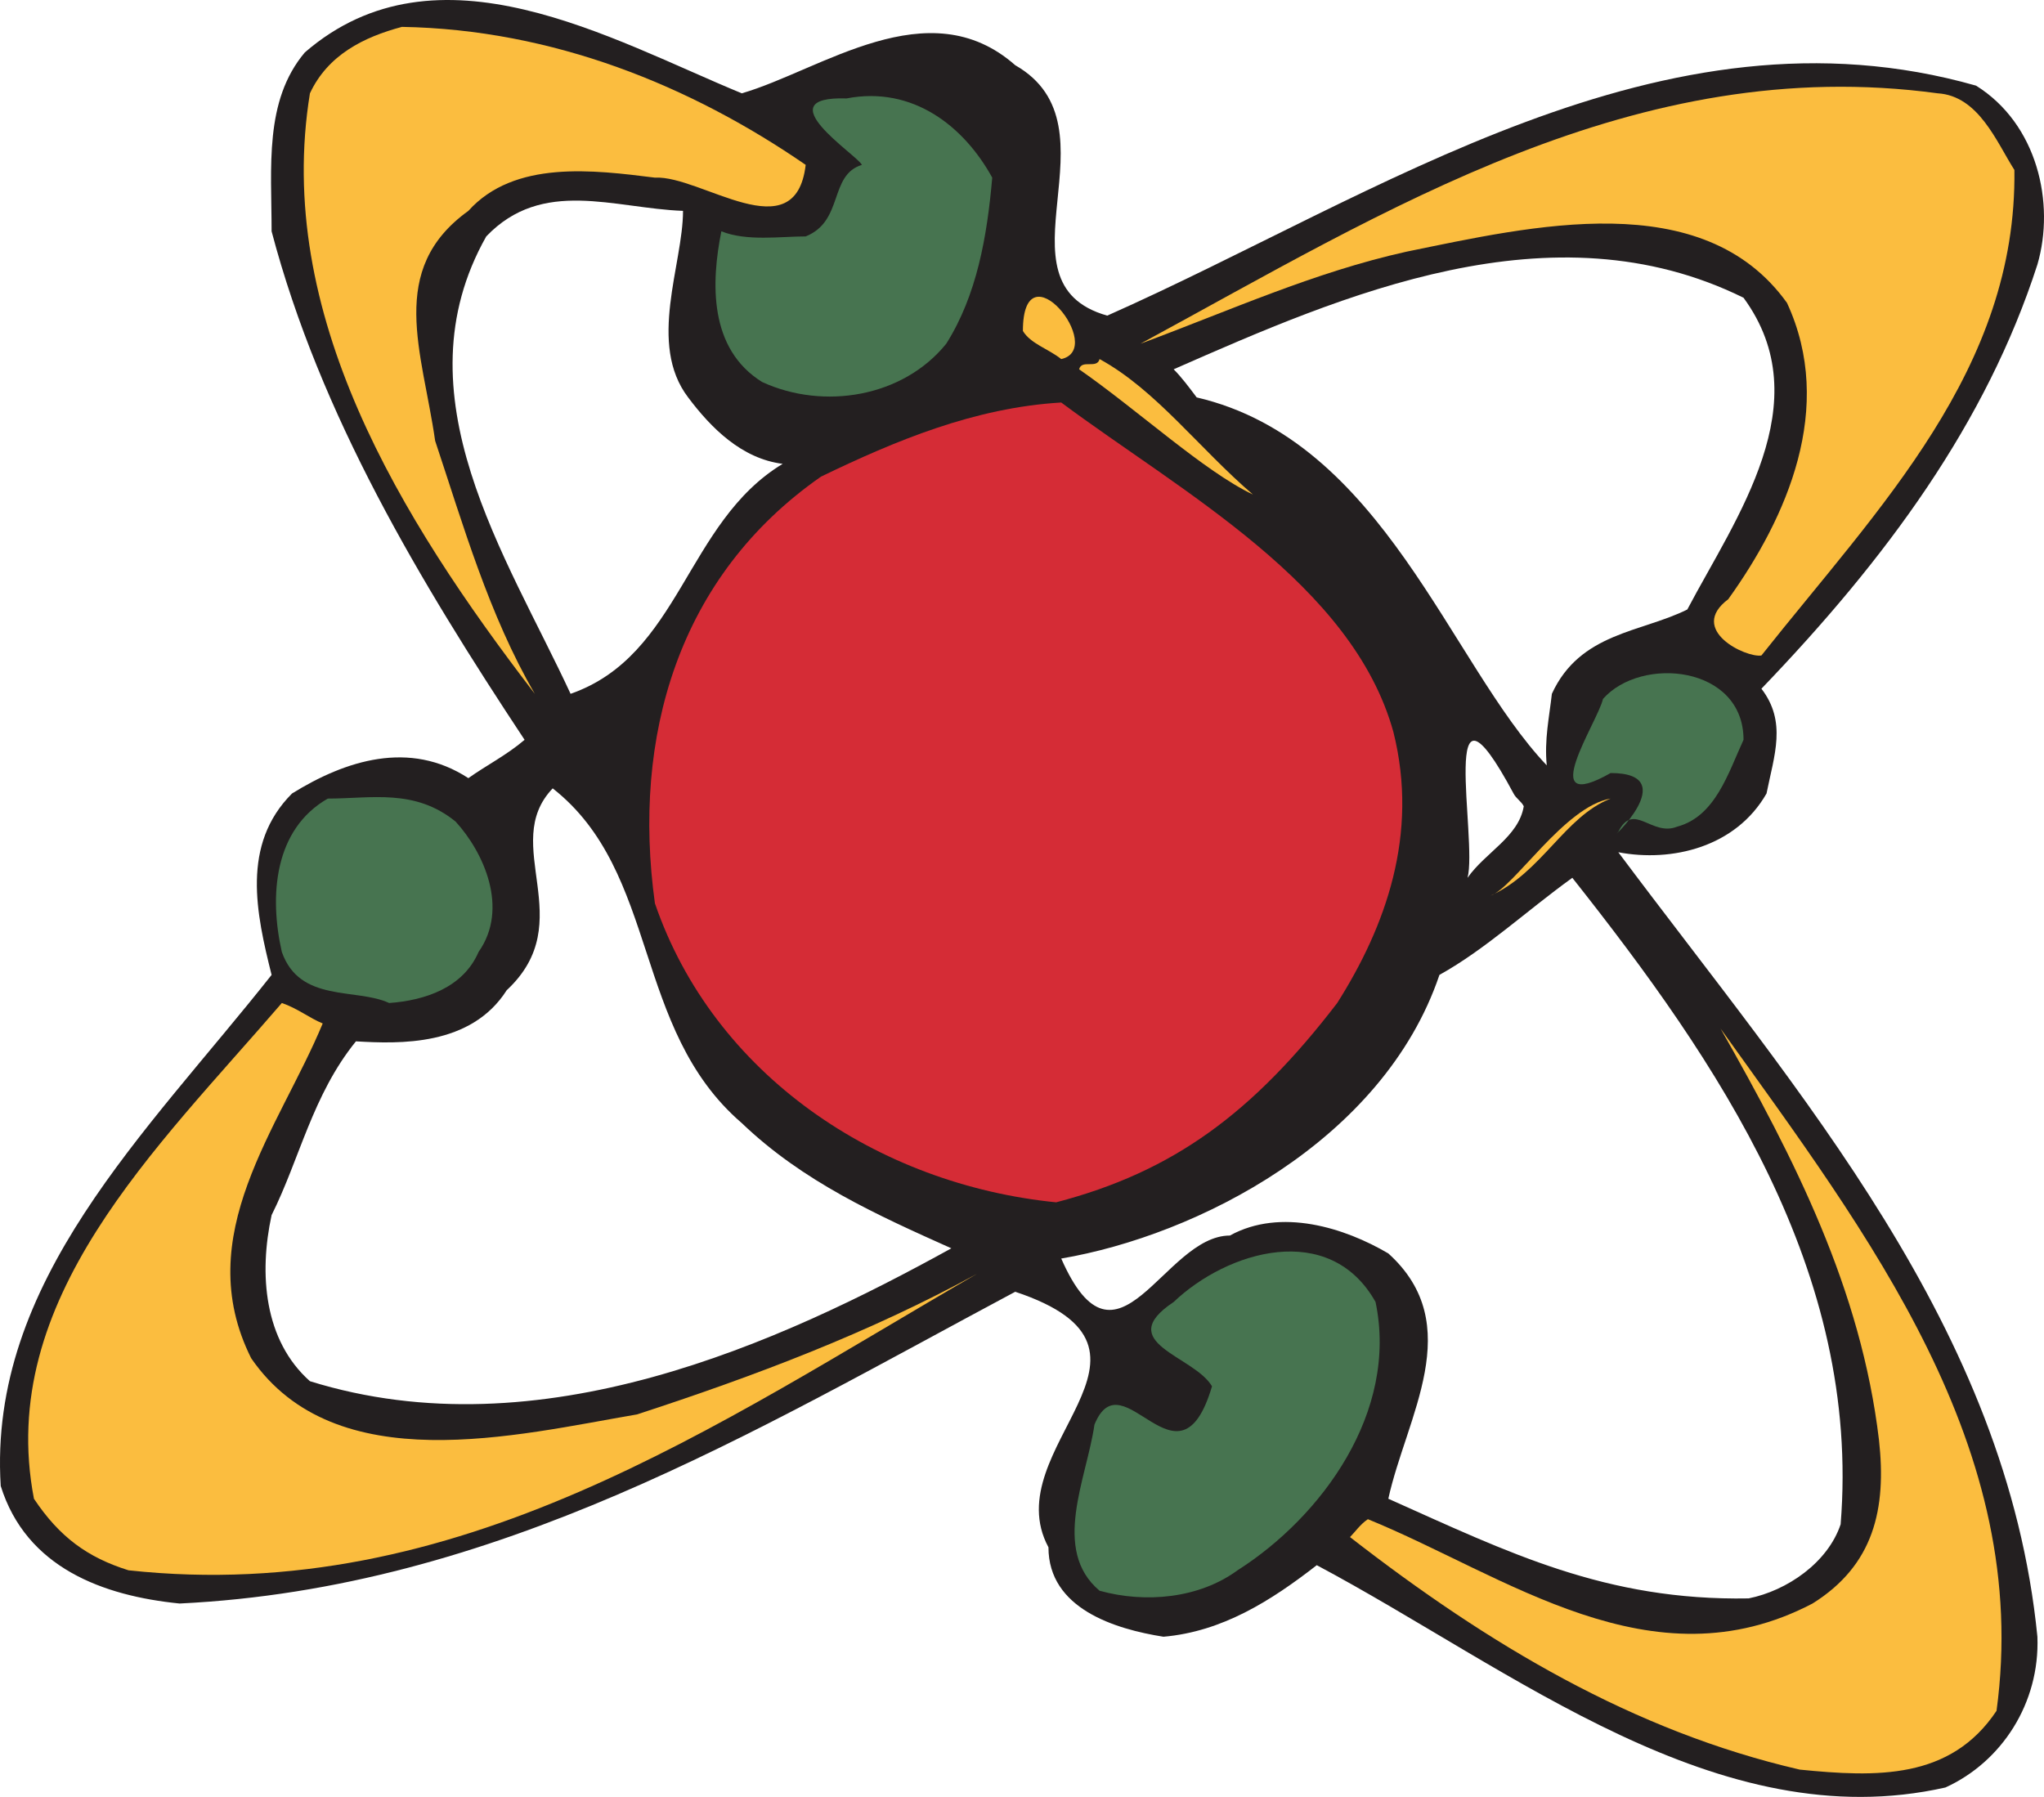
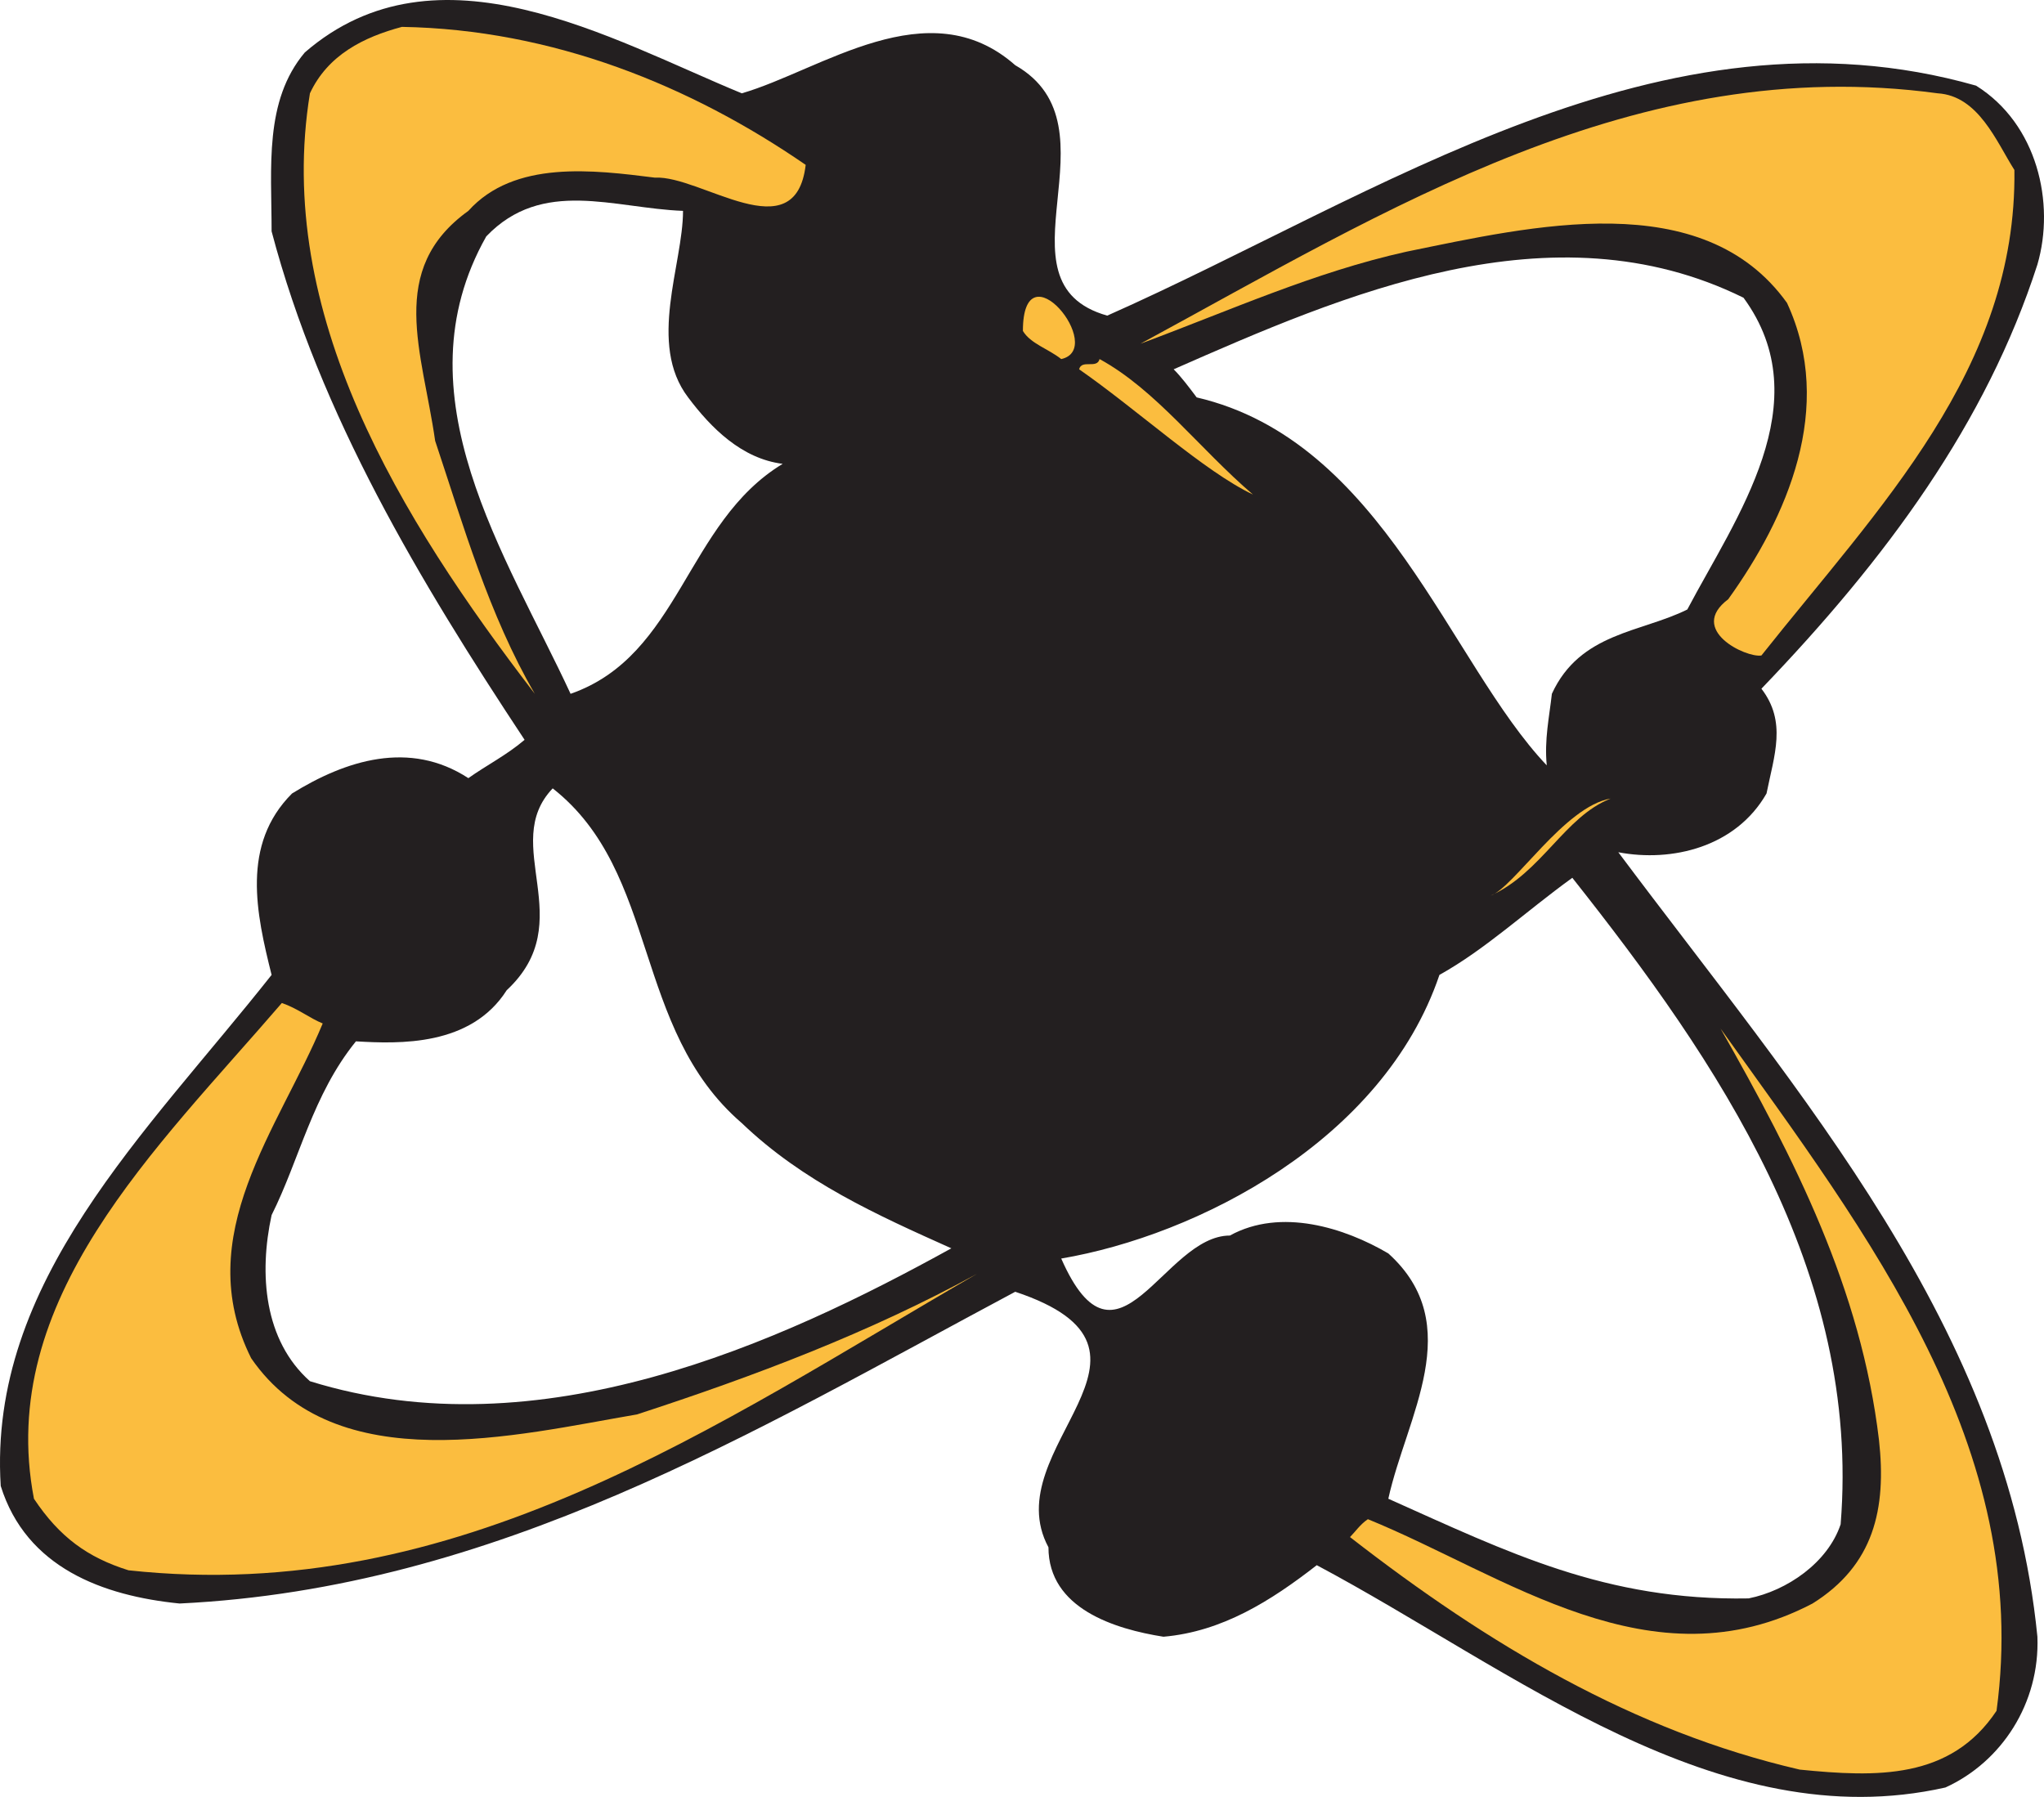
<svg xmlns="http://www.w3.org/2000/svg" width="599.898" height="527.404">
-   <path fill="#231f20" fill-rule="evenodd" d="M217.713 27.389c23.25-6.75 54.75-30.75 80.25-8.25 31.5 18-7.5 63.75 27 73.5 79.5-35.25 162.75-93.75 255-67.5 18 11.25 23.25 34.5 18 52.5-15 46.5-44.25 86.25-81 124.5 7.5 9.75 3.75 19.5 1.5 30.75-9 15.75-27.75 20.25-43.5 17.25 53.25 71.25 114 139.5 123 230.25.75 19.5-10.5 36.75-27 44.25-66.75 15-126.75-34.5-184.5-65.25-13.5 10.5-27.75 19.5-45 21-14.25-2.25-33.75-8.25-33.75-26.25-15.75-29.25 42-57.75-9.75-75-77.25 41.25-152.25 87-245.25 91.5-22.5-2.25-45-10.5-52.5-34.5-3.75-60 42.75-103.5 79.5-150-4.5-18-9-38.25 6-53.25 15.75-9.75 34.5-15.75 51.75-4.5 5.25-3.75 11.25-6.75 16.5-11.25-30.75-46.5-60-95.25-74.25-149.25 0-18.75-2.25-38.25 9.75-52.5 39-33.75 90-3.75 128.25 12m-75 42c-26.25 46.5 6 93.75 24.75 134.25 32.25-11.25 33.75-50.25 62.25-67.5-12-1.5-21-10.5-27.75-19.5-12-15.75-1.5-39-1.5-54.75-20.25-.75-41.25-9.75-57.75 7.5m201.75 39c2.25 2.25 4.5 5.25 6.75 8.25 54.75 12.75 74.25 78 102.75 108-.75-7.5.75-14.25 1.5-21 8.25-18 26.25-18 39.75-24.75 14.25-27 39-60.75 16.5-91.5-56.25-27.75-117.75-.75-167.25 21m99.75 124.5c-22.5-42-10.5 13.5-13.5 24.75 5.25-7.5 15-12 16.5-21-.75-1.5-2.25-2.25-3-3.75m-282-1.5c-15.75 16.5 8.25 39-13.5 59.25-10.5 16.5-31.5 15.75-44.25 15-12.75 15.75-16.5 34.5-24.75 51-3.75 17.25-2.25 36.75 11.25 48.75 67.5 21 138-11.25 188.25-39-21.75-9.75-43.5-19.5-61.5-36.75-32.25-27.75-24-73.5-55.5-98.25m299.25 26.25c-13.5 9.75-25.5 21-39 28.5-16.5 48.75-71.25 76.5-111 83.25 16.5 37.5 30-6.75 49.5-6.75 15-8.25 33.75-2.25 46.5 5.25 23.25 21 5.25 48 0 72 35.25 15.75 63.75 30 105.75 29.25 11.25-2.25 23.25-10.5 27-21.75 6-74.25-36-135.75-78.75-189.75" />
+   <path fill="#231f20" fill-rule="evenodd" d="M217.713 27.389c23.25-6.75 54.75-30.75 80.25-8.25 31.5 18-7.5 63.75 27 73.5 79.5-35.25 162.75-93.75 255-67.5 18 11.25 23.25 34.5 18 52.5-15 46.5-44.25 86.25-81 124.5 7.5 9.75 3.75 19.5 1.5 30.75-9 15.75-27.75 20.25-43.5 17.25 53.25 71.25 114 139.5 123 230.25.75 19.5-10.5 36.75-27 44.25-66.75 15-126.75-34.5-184.5-65.25-13.5 10.5-27.75 19.5-45 21-14.25-2.25-33.75-8.25-33.75-26.25-15.75-29.25 42-57.75-9.75-75-77.25 41.25-152.25 87-245.25 91.5-22.5-2.25-45-10.5-52.5-34.5-3.75-60 42.75-103.5 79.5-150-4.5-18-9-38.25 6-53.25 15.75-9.75 34.5-15.75 51.75-4.5 5.25-3.75 11.25-6.75 16.5-11.25-30.75-46.5-60-95.25-74.25-149.25 0-18.75-2.25-38.25 9.75-52.5 39-33.75 90-3.75 128.25 12m-75 42c-26.25 46.5 6 93.75 24.75 134.25 32.25-11.25 33.75-50.25 62.25-67.5-12-1.5-21-10.5-27.75-19.5-12-15.75-1.5-39-1.5-54.75-20.25-.75-41.25-9.75-57.75 7.5m201.75 39c2.25 2.25 4.5 5.25 6.75 8.25 54.75 12.75 74.25 78 102.75 108-.75-7.5.75-14.25 1.5-21 8.25-18 26.25-18 39.75-24.75 14.25-27 39-60.75 16.5-91.5-56.25-27.75-117.75-.75-167.25 21m99.75 124.5m-282-1.5c-15.75 16.5 8.25 39-13.5 59.25-10.5 16.5-31.5 15.75-44.25 15-12.75 15.75-16.5 34.5-24.75 51-3.75 17.25-2.25 36.75 11.25 48.75 67.5 21 138-11.25 188.25-39-21.75-9.75-43.5-19.5-61.5-36.75-32.25-27.75-24-73.5-55.5-98.25m299.25 26.25c-13.5 9.75-25.5 21-39 28.5-16.5 48.75-71.25 76.5-111 83.25 16.5 37.5 30-6.75 49.5-6.75 15-8.25 33.75-2.25 46.5 5.25 23.25 21 5.25 48 0 72 35.25 15.75 63.75 30 105.75 29.25 11.25-2.25 23.25-10.5 27-21.75 6-74.25-36-135.75-78.75-189.75" />
  <path fill="#fbbd3f" fill-rule="evenodd" d="M236.463 48.389c-3 25.5-30.75 3-44.25 3.75-18-2.25-41.25-5.25-54.75 9.75-24 17.25-13.5 41.25-9.75 67.5 8.25 24.75 15.75 51 29.25 74.25-39.75-51.75-76.5-111.75-66-176.25 5.25-11.25 15.75-16.5 27-19.5 44.25.75 84.75 17.25 118.5 40.5m354.75 1.5c.75 58.5-39.75 99-74.25 142.5-4.5.75-21.75-7.5-9.75-16.5 17.25-24 31.5-56.25 17.25-87-24.75-34.5-75-22.5-111.75-15-27 6-51.75 17.25-78 27 72-39 145.5-85.5 234-73.5 12 .75 17.25 14.25 22.5 22.5" />
-   <path fill="#477450" fill-rule="evenodd" d="M291.213 52.139c-1.5 17.25-4.5 34.5-13.5 48.75-12.75 15.75-36 19.5-54 11.25-15.75-9.75-15-29.25-12-44.25 7.5 3 17.25 1.5 24.75 1.5 11.25-4.5 6.75-18 16.5-21-1.5-3-28.5-20.25-4.5-19.5 19.5-3.75 34.5 8.25 42.75 23.25" />
  <path fill="#fbbd3f" fill-rule="evenodd" d="M311.463 105.389c-3.75-3-9-4.5-11.25-8.25 0-25.5 24.75 5.25 11.25 8.25m56.25 39.75c-14.25-6.75-33.75-24.75-51-36.75.75-3 5.25 0 6-3 16.5 9 29.25 26.25 45 39.75" />
-   <path fill="#d52c36" fill-rule="evenodd" d="M408.963 214.889c7.5 30-2.25 57-16.5 79.5-24.75 32.25-48 49.5-82.5 58.5-52.5-5.25-100.5-37.5-117.75-87.75-6.75-48.75 6.75-96 48.75-125.25 21.75-10.5 45-20.25 70.5-21.75 35.25 26.25 85.5 53.25 97.5 96.75" />
-   <path fill="#477450" fill-rule="evenodd" d="M511.713 217.139c-4.5 9.75-8.25 22.5-19.5 25.5-7.5 3-12.75-7.5-17.25 1.5-3.75 3.75 19.5-17.25-2.25-17.25-22.5 12.75-3.75-15-2.25-21.75 11.25-12.75 41.25-9.75 41.25 12m-378 24c8.25 9 15.75 25.5 6.75 38.25-4.5 10.5-15.75 14.25-26.25 15-9.75-4.5-26.25 0-31.5-15-3.75-16.5-2.25-36 13.5-45 12.75 0 25.5-3 37.5 6.75" />
  <path fill="#fbbd3f" fill-rule="evenodd" d="M437.463 262.889c6.75-2.25 21.75-26.25 35.25-28.5-13.5 5.25-20.25 21.75-35.25 28.5m-342.75 37.5c-12.75 30.75-39 62.25-21 98.25 24.75 36 78 22.5 113.25 16.5 34.5-11.25 68.25-24 99.75-41.25-76.5 44.25-152.25 97.5-249 87-12-3.75-20.25-9.75-27.75-21-11.25-58.5 36-102.75 72.75-145.5 4.5 1.5 8.25 4.5 12 6m491.25 201.75c-13.5 20.25-35.25 19.5-57.75 17.25-48.75-11.25-91.5-36.75-132-68.25 1.5-1.5 3-3.75 5.25-5.25 40.5 16.5 83.25 49.5 130.5 24.75 18-11.25 21.75-27.75 19.5-48-5.25-44.25-24.75-82.5-46.5-120.75 43.5 60.75 91.5 123 81 200.25" />
-   <path fill="#477450" fill-rule="evenodd" d="M403.713 382.139c6.75 32.25-15.75 63-40.5 78.75-11.25 8.25-27 9.75-40.5 6-14.25-12-3.75-33-1.5-48.75 8.25-20.25 24.75 21.75 34.5-11.25-5.25-9-29.25-12.75-11.25-24.75 15.75-15 45.75-24 59.25 0" />
  <path fill="#fbbd3f" fill-rule="evenodd" d="M322.713 391.889c6.75 5.25 14.25 11.25 21.75 16.5-7.5-5.25-15-11.25-21.75-16.5" />
</svg>